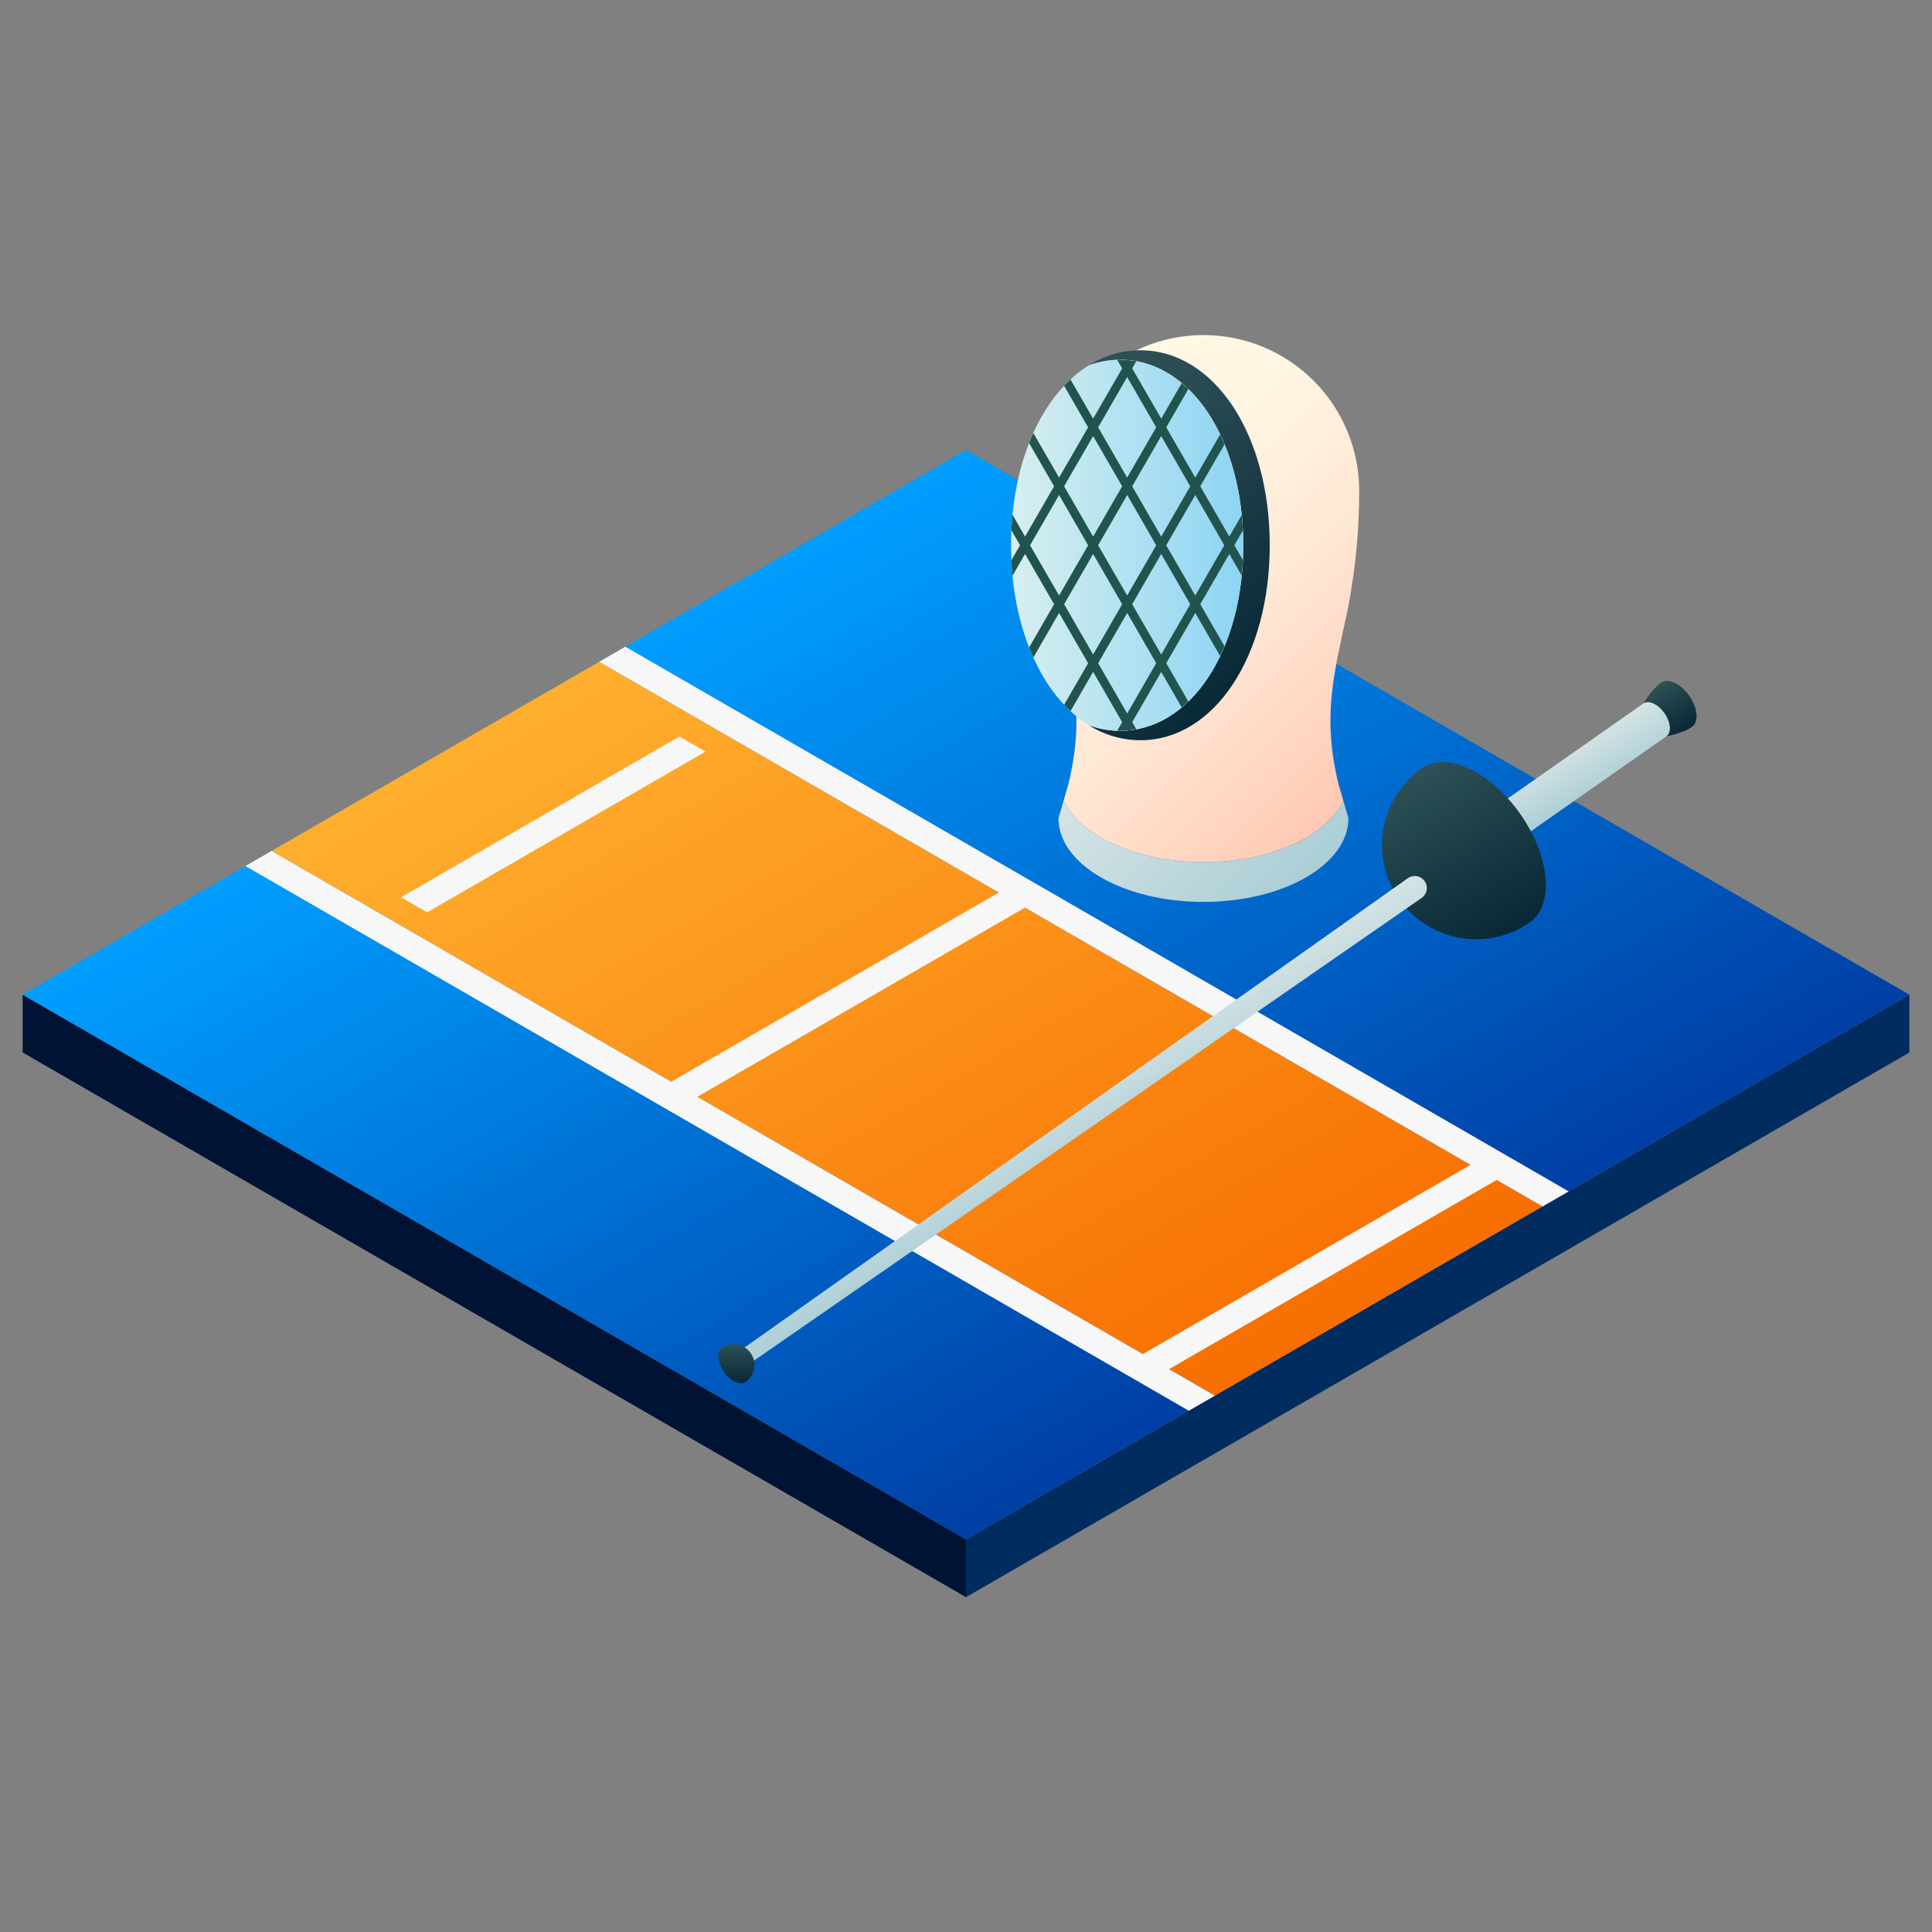
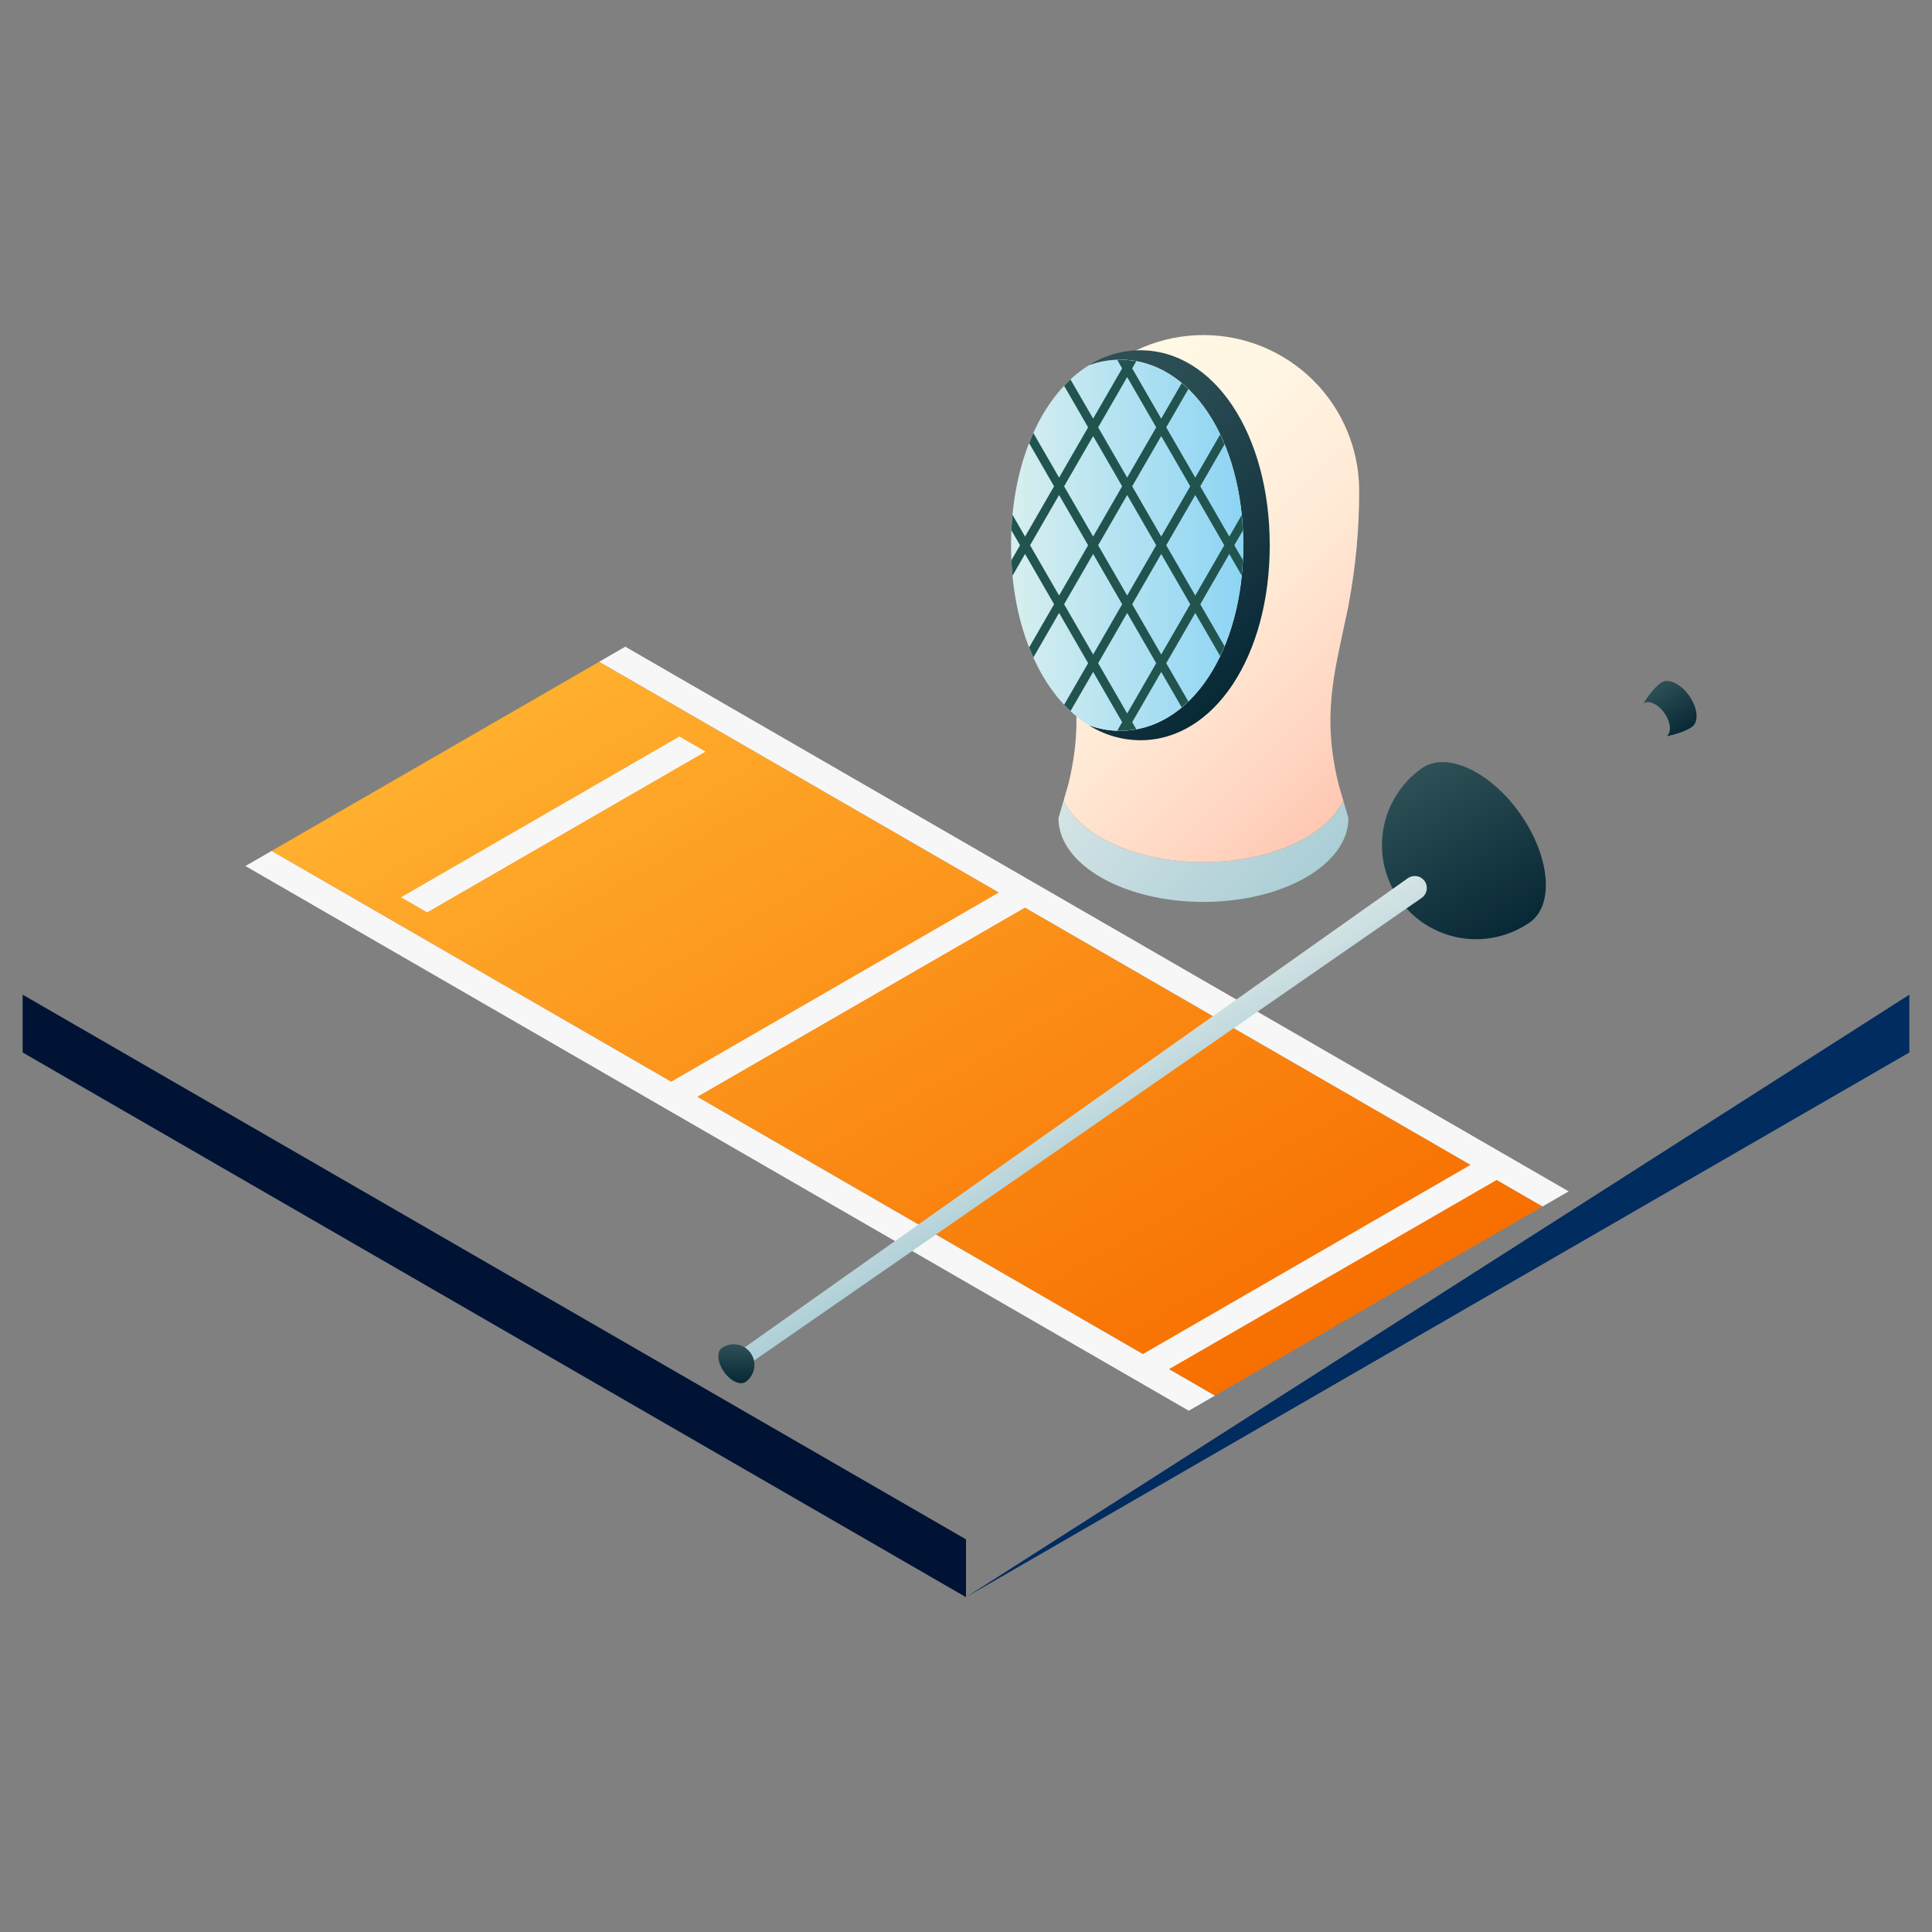
<svg xmlns="http://www.w3.org/2000/svg" width="230" height="230" viewBox="0 0 230 230" fill="none">
  <rect x="0" y="0" width="230" height="230" fill="#808080" stroke="none" />
  <path d="M2.695 118.412V125.294L115 190.139V183.257L2.695 118.412Z" fill="#001335" />
-   <path d="M227.305 118.412V125.294L115 190.139V183.257L227.305 118.412Z" fill="#002C60" />
-   <path d="M115 53.568L2.695 118.412L115 183.257L227.305 118.412L115 53.568Z" fill="url(#paint0_linear_1203_9522)" />
+   <path d="M227.305 118.412V125.294L115 190.139L227.305 118.412Z" fill="#002C60" />
  <path d="M71.331 78.782L32.326 101.303L144.631 166.148L183.636 143.626L71.331 78.782Z" fill="url(#paint1_linear_1203_9522)" />
  <path d="M80.882 87.683L47.744 106.818L50.853 108.613L83.99 89.478L80.882 87.683Z" fill="#F7F7F7" />
  <path d="M186.745 141.831L74.44 76.987L71.331 78.782L118.91 106.254L79.905 128.775L32.326 101.303L29.217 103.098L141.522 167.943L144.631 166.148L139.167 162.993L178.171 140.472L183.636 143.627L186.745 141.831ZM136.057 161.198L83.014 130.57L122.019 108.049L175.062 138.676L136.057 161.198Z" fill="#F7F7F7" />
  <path d="M169.278 91.45C166.852 93.157 165.202 95.756 164.691 98.678C164.179 101.6 164.847 104.605 166.548 107.035C168.249 109.465 170.845 111.12 173.766 111.639C176.686 112.157 179.693 111.496 182.127 109.8C185.052 107.751 184.547 101.983 180.999 96.916C177.451 91.849 172.204 89.402 169.278 91.45Z" fill="url(#paint2_linear_1203_9522)" />
  <path d="M169.596 104.89C169.376 104.58 169.043 104.371 168.668 104.307C168.294 104.243 167.91 104.33 167.6 104.549L87.475 161.241L87.385 161.304L87.383 161.306L87.382 161.307C87.359 161.329 87.337 161.353 87.316 161.377C87.242 161.435 87.177 161.504 87.123 161.581C87.107 161.616 87.093 161.651 87.082 161.688C86.999 161.813 86.968 161.966 86.996 162.114C86.991 162.172 86.993 162.23 86.999 162.287C87.028 162.42 87.084 162.546 87.165 162.655C87.246 162.764 87.35 162.855 87.469 162.921C87.588 162.987 87.719 163.027 87.855 163.038C87.99 163.049 88.127 163.031 88.255 162.986C88.293 162.969 88.33 162.95 88.366 162.928C88.404 162.912 88.441 162.893 88.477 162.871L88.479 162.87L88.481 162.869L88.519 162.842L169.255 106.889C169.564 106.668 169.774 106.334 169.838 105.96C169.902 105.585 169.815 105.201 169.596 104.89Z" fill="url(#paint3_linear_1203_9522)" />
  <path d="M89.367 161.078C88.992 160.543 88.42 160.179 87.776 160.065C87.133 159.952 86.471 160.098 85.936 160.473C85.293 160.924 85.404 162.192 86.184 163.306C86.964 164.421 88.118 164.959 88.762 164.509C89.297 164.134 89.661 163.562 89.775 162.919C89.888 162.275 89.741 161.613 89.367 161.078Z" fill="url(#paint4_linear_1203_9522)" />
-   <path d="M198.397 87.649C199.021 87.212 198.913 85.982 198.157 84.902C197.401 83.822 196.282 83.3 195.658 83.737L179.507 95.047C180.58 96.231 181.501 97.545 182.245 98.958L198.397 87.649Z" fill="url(#paint5_linear_1203_9522)" />
  <path d="M201.103 82.839C202.12 84.291 202.265 85.945 201.426 86.532C200.325 87.303 198.397 87.649 198.397 87.649C199.021 87.212 198.913 85.982 198.157 84.902C197.401 83.822 196.282 83.3 195.658 83.737C195.658 83.737 196.642 82.044 197.744 81.273C198.582 80.686 200.087 81.387 201.103 82.839Z" fill="url(#paint6_linear_1203_9522)" />
  <path d="M143.267 102.642C135.314 102.642 128.617 99.536 126.617 95.31L126.008 97.404C126.008 102.908 133.735 107.37 143.267 107.37C152.799 107.37 160.526 102.908 160.526 97.404L159.917 95.31C157.916 99.536 151.22 102.642 143.267 102.642Z" fill="url(#paint7_linear_1203_9522)" />
  <path d="M160.491 72.315C160.515 72.201 160.538 72.093 160.562 71.978H160.549C161.395 67.502 161.816 62.957 161.809 58.403C161.801 53.49 159.844 48.781 156.368 45.31C152.891 41.839 148.179 39.889 143.267 39.889C138.354 39.889 133.642 41.839 130.166 45.31C126.689 48.781 124.732 53.49 124.725 58.403C124.717 62.957 125.139 67.502 125.984 71.978H125.971C125.995 72.093 126.019 72.201 126.043 72.315C126.101 72.612 126.167 72.901 126.229 73.195C127.783 80.463 129.135 85.346 127.178 93.38L126.617 95.31C128.617 99.536 135.314 102.642 143.267 102.642C151.219 102.642 157.916 99.536 159.916 95.31L159.355 93.38C157.398 85.346 158.75 80.463 160.304 73.195C160.366 72.901 160.432 72.612 160.491 72.315Z" fill="url(#paint8_linear_1203_9522)" />
  <path d="M135.761 41.7C133.586 41.706 131.457 42.326 129.619 43.489C130.814 43.048 132.079 42.822 133.354 42.823C141.708 42.823 148.007 52.319 148.007 64.911C148.007 77.504 141.708 87 133.354 87C132.08 87.001 130.815 86.775 129.62 86.334C131.457 87.497 133.586 88.117 135.761 88.123C144.539 88.123 151.159 78.143 151.159 64.911C151.159 51.679 144.539 41.7 135.761 41.7Z" fill="url(#paint9_linear_1203_9522)" />
  <path d="M148.007 64.911C148.007 52.319 141.708 42.823 133.354 42.823C132.079 42.822 130.814 43.048 129.619 43.49C124.072 46.928 120.363 55.007 120.363 64.911C120.363 74.816 124.073 82.896 129.619 86.334C130.815 86.776 132.08 87.001 133.354 87C141.708 87.001 148.007 77.504 148.007 64.911Z" fill="url(#paint10_linear_1203_9522)" />
  <path d="M147.954 63.164C147.924 62.542 147.876 61.933 147.816 61.33L146.345 63.877L142.891 57.893L145.776 52.897C145.61 52.497 145.435 52.11 145.252 51.73L142.293 56.858L138.838 50.874L141.469 46.317C141.212 46.069 140.949 45.833 140.68 45.61L138.24 49.838L134.785 43.854L135.27 43.014C134.639 42.893 133.998 42.829 133.355 42.823C133.236 42.823 133.12 42.834 133.001 42.838L133.588 43.855L130.134 49.838L127.442 45.175C127.183 45.416 126.926 45.662 126.679 45.926L129.536 50.874L126.082 56.857L123.019 51.551C122.842 51.942 122.677 52.345 122.516 52.754L125.484 57.894L122.03 63.876L120.535 61.286C120.477 61.895 120.434 62.511 120.406 63.136L121.432 64.913L120.406 66.689C120.435 67.314 120.478 67.93 120.536 68.538L122.03 65.949L125.485 71.932L122.518 77.071C122.678 77.48 122.844 77.882 123.021 78.273L126.083 72.968L129.538 78.952L126.682 83.899C126.929 84.163 127.186 84.409 127.445 84.65L130.136 79.988L133.59 85.972L133.006 86.984C133.123 86.989 133.238 87 133.356 87C133.999 86.994 134.64 86.93 135.271 86.809L134.787 85.972L138.241 79.989L140.68 84.213C140.948 83.989 141.211 83.753 141.468 83.506L138.84 78.952L142.293 72.97L145.252 78.094C145.434 77.714 145.609 77.327 145.775 76.927L142.891 71.933L146.345 65.95L147.815 68.495C147.875 67.893 147.924 67.284 147.954 66.662L146.944 64.913L147.954 63.164ZM141.694 57.894L138.24 63.877L134.786 57.893L138.24 51.91L141.694 57.894ZM137.642 64.913L134.188 70.896L130.733 64.913L134.187 58.93L137.642 64.913ZM134.187 44.891L137.642 50.874L134.187 56.858L130.733 50.874L134.187 44.891ZM130.135 51.911L133.589 57.894L130.135 63.876L126.681 57.894L130.135 51.911ZM122.628 64.912L126.082 58.93L129.537 64.913L126.083 70.896L122.628 64.912ZM126.681 71.932L130.135 65.949L133.59 71.933L130.136 77.915L126.681 71.932ZM134.189 84.935L130.734 78.952L134.188 72.969L137.642 78.953L134.189 84.935ZM138.241 77.916L134.786 71.933L138.24 65.95L141.694 71.933L138.241 77.916ZM142.293 70.897L138.838 64.913L142.293 58.93L145.747 64.913L142.293 70.897Z" fill="#22544F" />
  <defs>
    <linearGradient id="paint0_linear_1203_9522" x1="86.921" y1="69.779" x2="143.079" y2="167.046" gradientUnits="userSpaceOnUse">
      <stop stop-color="#009EFF" />
      <stop offset="1" stop-color="#003FA5" />
    </linearGradient>
    <linearGradient id="paint1_linear_1203_9522" x1="79.903" y1="73.833" x2="136.059" y2="171.097" gradientUnits="userSpaceOnUse">
      <stop stop-color="#FFAF2E" />
      <stop offset="1" stop-color="#F76F00" />
    </linearGradient>
    <linearGradient id="paint2_linear_1203_9522" x1="168.088" y1="92.121" x2="179.274" y2="111.497" gradientUnits="userSpaceOnUse">
      <stop stop-color="#2E5056" />
      <stop offset="1" stop-color="#072835" />
    </linearGradient>
    <linearGradient id="paint3_linear_1203_9522" x1="125.528" y1="128.833" x2="131.005" y2="138.319" gradientUnits="userSpaceOnUse">
      <stop stop-color="#D6E4E5" />
      <stop offset="1" stop-color="#ABCED6" />
    </linearGradient>
    <linearGradient id="paint4_linear_1203_9522" x1="87.665" y1="160.028" x2="87.665" y2="164.668" gradientUnits="userSpaceOnUse">
      <stop stop-color="#2E5056" />
      <stop offset="1" stop-color="#072835" />
    </linearGradient>
    <linearGradient id="paint5_linear_1203_9522" x1="187.843" y1="88.246" x2="191.082" y2="93.856" gradientUnits="userSpaceOnUse">
      <stop stop-color="#D6E4E5" />
      <stop offset="1" stop-color="#ABCED6" />
    </linearGradient>
    <linearGradient id="paint6_linear_1203_9522" x1="197.356" y1="81.492" x2="200.563" y2="87.046" gradientUnits="userSpaceOnUse">
      <stop stop-color="#2E5056" />
      <stop offset="1" stop-color="#072835" />
    </linearGradient>
    <linearGradient id="paint7_linear_1203_9522" x1="133.597" y1="88.33" x2="152.936" y2="107.668" gradientUnits="userSpaceOnUse">
      <stop stop-color="#D6E4E5" />
      <stop offset="1" stop-color="#ABCED6" />
    </linearGradient>
    <linearGradient id="paint8_linear_1203_9522" x1="123.159" y1="52.288" x2="163.374" y2="92.502" gradientUnits="userSpaceOnUse">
      <stop stop-color="#FFF9E6" />
      <stop offset="0.276" stop-color="#FFF5E2" />
      <stop offset="0.561" stop-color="#FFE9D5" />
      <stop offset="0.85" stop-color="#FFD5C1" />
      <stop offset="1" stop-color="#FFC8B3" />
    </linearGradient>
    <linearGradient id="paint9_linear_1203_9522" x1="122.109" y1="50.999" x2="149.934" y2="78.824" gradientUnits="userSpaceOnUse">
      <stop stop-color="#2E5056" />
      <stop offset="0.303" stop-color="#284A51" />
      <stop offset="0.727" stop-color="#163742" />
      <stop offset="1" stop-color="#072835" />
    </linearGradient>
    <linearGradient id="paint10_linear_1203_9522" x1="120.363" y1="64.912" x2="148.007" y2="64.912" gradientUnits="userSpaceOnUse">
      <stop stop-color="#D8EFEF" />
      <stop offset="1" stop-color="#8CD4F4" />
    </linearGradient>
  </defs>
</svg>